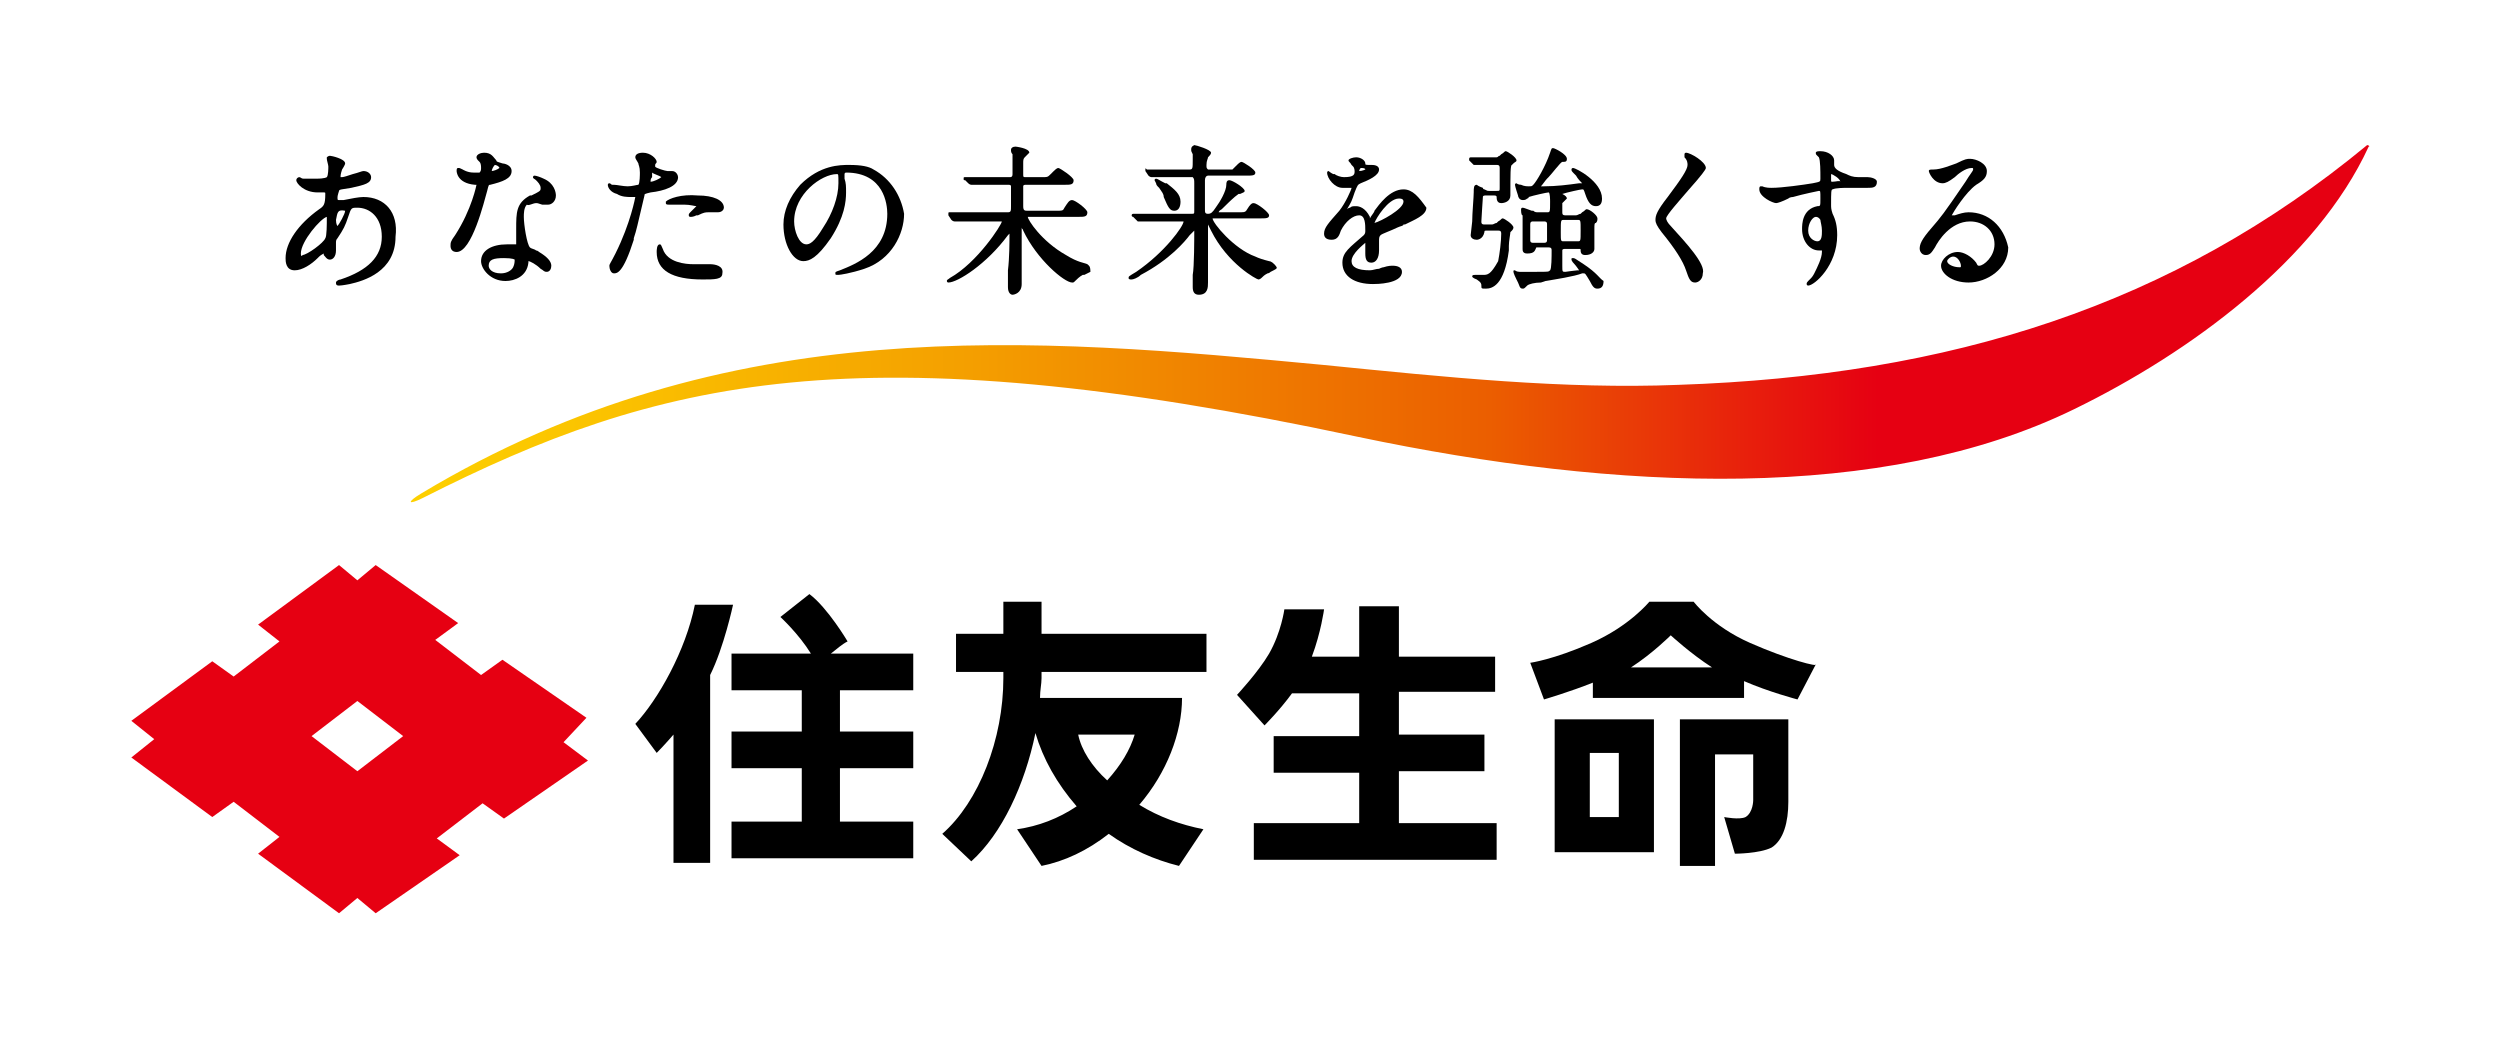
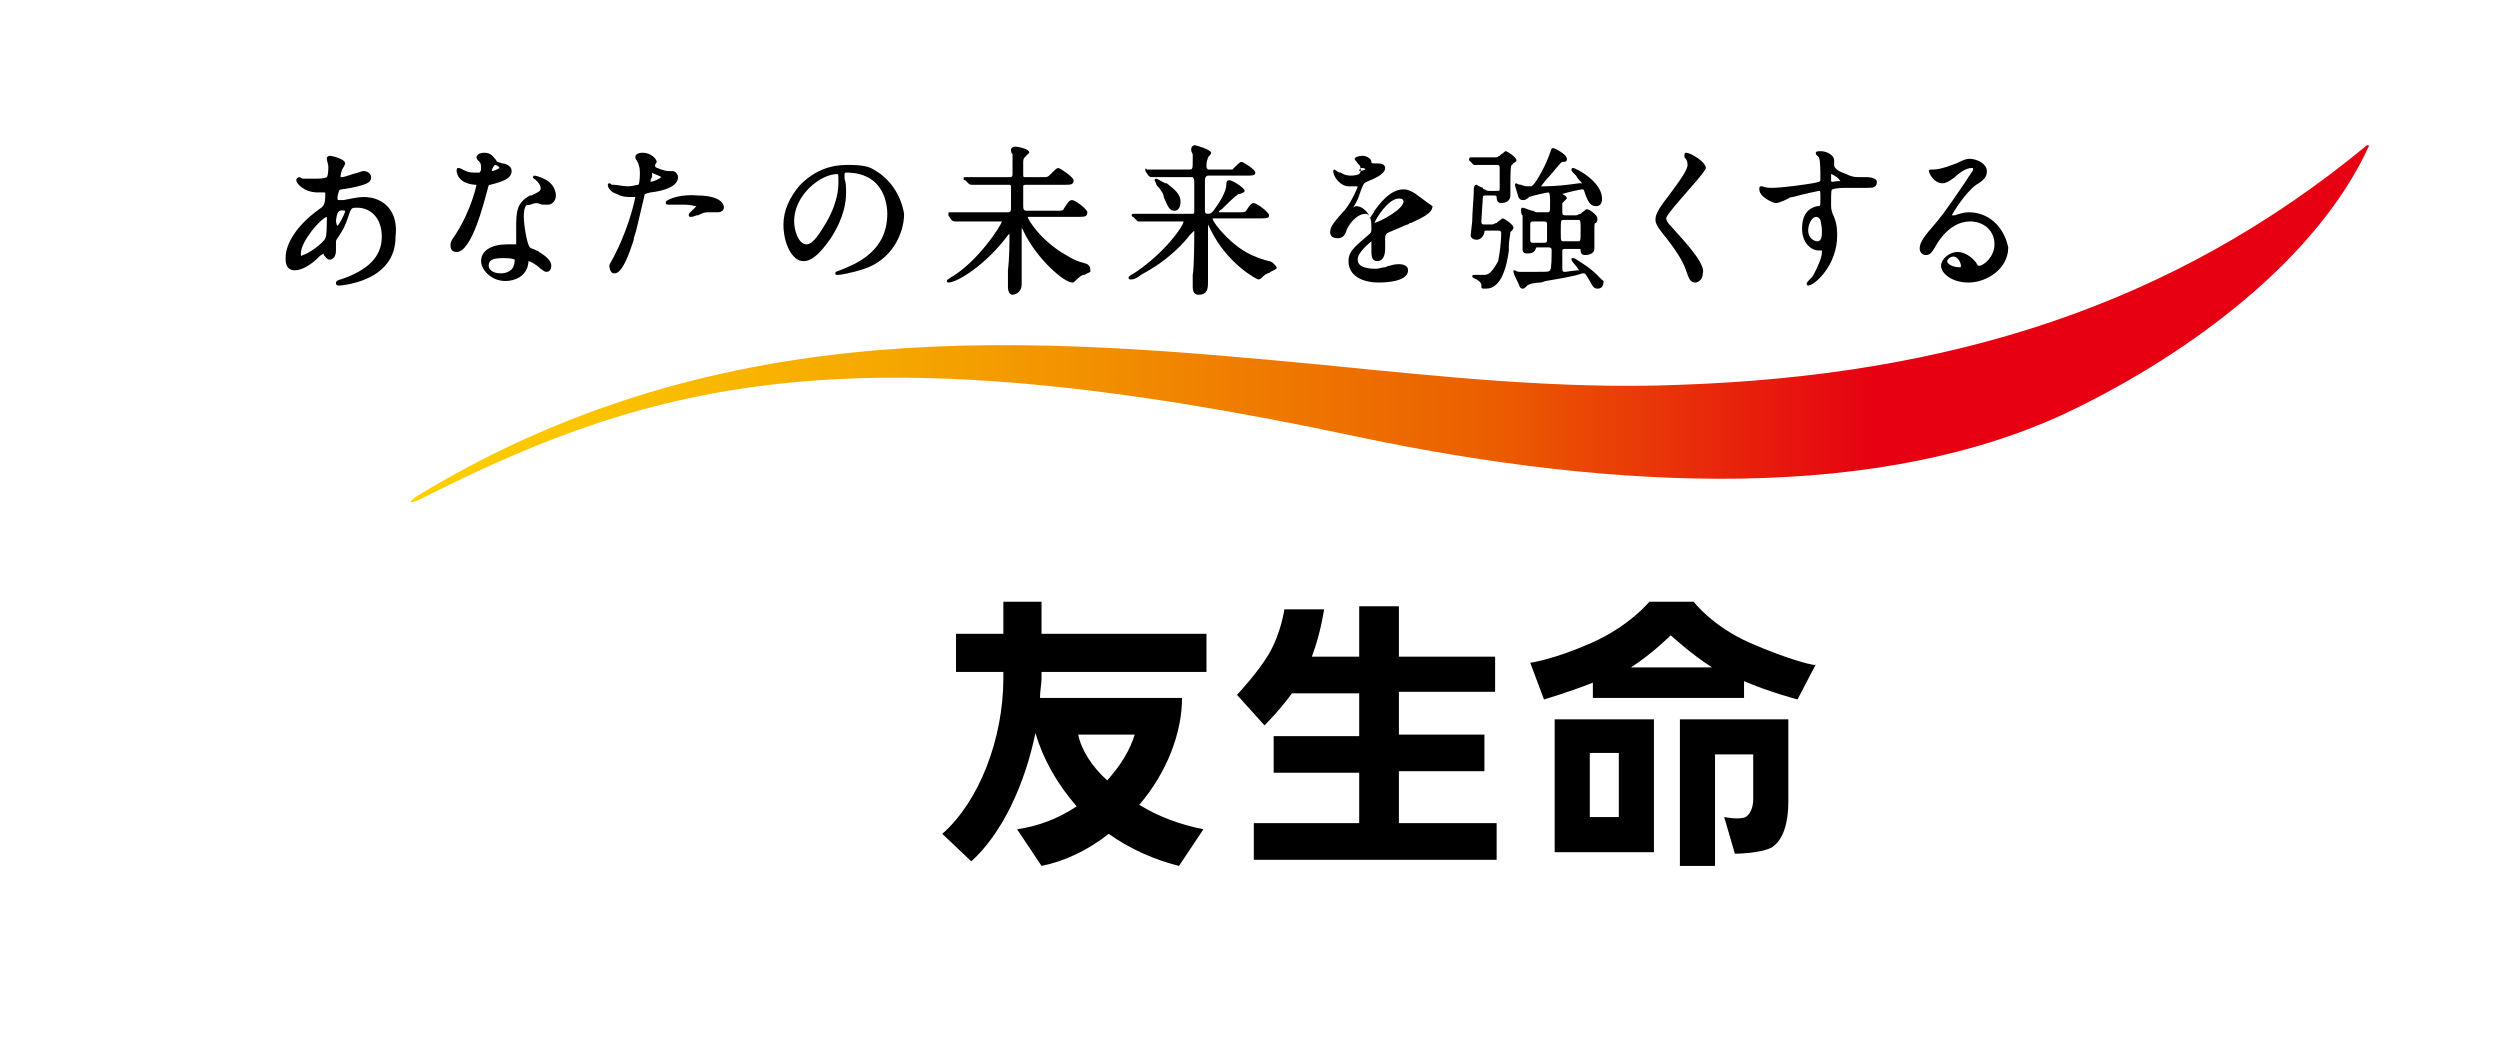
<svg xmlns="http://www.w3.org/2000/svg" xmlns:xlink="http://www.w3.org/1999/xlink" version="1.1" id="レイヤー_1" x="0px" y="0px" viewBox="0 0 163.7 68" style="enable-background:new 0 0 163.7 68;" xml:space="preserve">
  <style type="text/css">
	.st0{fill:#E60012;}
</style>
  <g>
    <g>
      <g>
        <defs>
          <path id="SVGID_1_" d="M155,9.5c-12.7,10.5-27.3,15.1-45.1,15.7l0,0c-7.5,0.3-15.2-0.5-23.2-1.3l0,0c-19-1.8-39.1-3.6-59.1,8.4      l0,0c-1,0.6-0.9,0.8,0.1,0.3l0,0c15.4-7.8,28.4-11,61.2-4l0,0c17.1,3.6,34.4,4.3,46.9-1.8l0,0c7.6-3.7,15.9-9.8,19.3-17.2l0,0      C155.2,9.6,155.1,9.5,155,9.5L155,9.5C155,9.5,155,9.5,155,9.5" />
        </defs>
        <linearGradient id="SVGID_2_" gradientUnits="userSpaceOnUse" x1="26.916" y1="21.247" x2="155.156" y2="21.247">
          <stop offset="0" style="stop-color:#FDD000" />
          <stop offset="9.436668e-02" style="stop-color:#FBC300" />
          <stop offset="0.285" style="stop-color:#F49F00" />
          <stop offset="0.551" style="stop-color:#EB5E00" />
          <stop offset="0.749" style="stop-color:#E60012" />
          <stop offset="1" style="stop-color:#E60012" />
        </linearGradient>
        <use xlink:href="#SVGID_1_" style="overflow:visible;fill:url(#SVGID_2_);" />
        <clipPath id="SVGID_3_">
          <use xlink:href="#SVGID_1_" style="overflow:visible;" />
        </clipPath>
      </g>
-       <path class="st0" d="M38.4,47l-5.5-3.8l-1.4,1l-3-2.3l1.5-1.1L24.6,37l-1.2,1l-1.2-1l-5.3,3.9l1.4,1.1l-3,2.3l-1.4-1l-5.3,3.9    l1.5,1.2l-1.5,1.2l5.3,3.9l1.4-1l3,2.3l-1.4,1.1l5.3,3.9l1.2-1l1.2,1l5.5-3.8l-1.5-1.1l3-2.3l1.4,1l5.5-3.8l-1.6-1.2L38.4,47z     M23.4,50.5l-3-2.3l3-2.3l3,2.3L23.4,50.5z" />
-       <path d="M55.5,42c0,0-1.3-2.2-2.5-3.1l-1.9,1.5c0,0,1.2,1.1,2,2.4h-5.2v2.4h4.6v2.7h-4.6v2.4h4.6v3.5h-4.6v2.4h11.9v-2.4h-4.8    v-3.5h4.8v-2.4h-4.8v-2.7h4.8v-2.4h-5.4C54.8,42.5,55.1,42.2,55.5,42" />
-       <path d="M45.5,39.6c-0.6,3-2.4,6.2-3.9,7.8l1.4,1.9c0.5-0.5,1.1-1.2,1.1-1.2v8.4h2.4V44.2c0.9-1.8,1.5-4.6,1.5-4.6H45.5z" />
      <path d="M91.6,50.5h5.6v-2.4h-5.6v-2.8h6.3V43h-6.3v-3.3H89V43h-3.1c0.6-1.6,0.8-3.1,0.8-3.1h-2.6c0,0-0.2,1.5-1,2.9    c-0.7,1.2-2.1,2.7-2.1,2.7l1.8,2c0,0,1-1,1.8-2.1H89v2.8h-5.6v2.4H89v3.3h-6.9v2.4h15.9v-2.4h-6.4V50.5z" />
      <path d="M114.6,42.1c-2.5-1.1-3.7-2.7-3.7-2.7H108c0,0-1.3,1.6-3.8,2.7c-2.5,1.1-4,1.3-4,1.3l0.9,2.4c0,0,1.7-0.5,3.2-1.1v1h9.9    v-1.1c1.6,0.7,3.5,1.2,3.5,1.2l1.2-2.3C119.1,43.7,117.1,43.2,114.6,42.1 M106.8,43.7c1.4-0.9,2.6-2.1,2.6-2.1h0    c0,0,1.3,1.2,2.7,2.1H106.8z M117.2,47.1H110v0h0v9.6h2.3v-7.3h2.5v3c0,0,0,0.8-0.5,1.1c-0.4,0.2-1.4,0-1.4,0l0.7,2.4    c0,0,1.6,0,2.4-0.4c0.8-0.5,1.1-1.7,1.1-3V47.1L117.2,47.1L117.2,47.1z M101.8,55.8h6.5v-8.7h-6.5V55.8z M104.1,49.3h1.9v4.2h-1.9    V49.3z" />
      <g>
        <path d="M68.2,44H79v-2.5H68.2v-2.1h-2.5v2.1h-3.1V44h3.1v0.4c0,4-1.6,8.1-4,10.2l0,0l1.9,1.8l0,0c2-1.8,3.5-5,4.2-8.4     c0.5,1.7,1.4,3.3,2.7,4.8c-1.2,0.8-2.5,1.3-3.9,1.5l0,0l1.6,2.4l0,0c1.5-0.3,3-1,4.4-2.1c1.4,1,3,1.7,4.6,2.1l0,0l1.6-2.4l0,0     c-1.5-0.3-2.9-0.8-4.2-1.6c1.8-2.1,2.8-4.7,2.8-7l0,0h-9.3c0-0.5,0.1-0.9,0.1-1.3V44z M70.6,48.1h3.7c-0.3,1-0.9,2-1.8,3     C71.5,50.2,70.8,49.1,70.6,48.1" />
      </g>
    </g>
    <g>
      <path d="M23.8,12.9c-0.3,0-0.8,0.1-1.3,0.2c-0.1,0-0.2,0-0.3,0c-0.1,0-0.1,0-0.1-0.2c0-0.1,0.1-0.4,0.1-0.4c0-0.1,0.2-0.1,0.8-0.2    c0.9-0.2,1.3-0.3,1.3-0.7c0-0.2-0.2-0.4-0.5-0.4c-0.1,0-0.3,0.1-0.7,0.2c-0.3,0.1-0.6,0.2-0.7,0.2c0,0,0,0-0.1,0c0,0,0,0,0,0    c0-0.1,0-0.2,0.1-0.5c0,0,0.2-0.3,0.2-0.4c0-0.3-0.9-0.5-1-0.5c-0.1,0-0.2,0.1-0.2,0.1c0,0,0,0.1,0,0.1c0,0.1,0.1,0.4,0.1,0.5    c0,0.1,0,0.6-0.1,0.7c0,0-0.1,0.1-0.7,0.1c-0.2,0-0.4,0-0.7,0c0,0-0.1,0-0.1,0c-0.2,0-0.2-0.1-0.3-0.1c-0.1,0-0.2,0.1-0.2,0.2    c0,0.2,0.5,0.8,1.4,0.8c0,0,0.2,0,0.3,0c0.1,0,0.1,0,0.1,0c0.1,0,0.1,0,0.1,0.1c0,0.7-0.1,0.8-0.4,1c-1.4,1-2.2,2.2-2.2,3.2    c0,0.2,0,0.8,0.6,0.8c0.5,0,1.1-0.4,1.5-0.8l0.1-0.1c0.1-0.1,0.3-0.2,0.3-0.2c0,0,0,0,0,0.1c0,0,0,0,0,0c0.1,0.1,0.2,0.3,0.4,0.3    c0.2,0,0.4-0.2,0.4-0.6c0,0,0-0.1,0-0.2c0-0.1,0-0.2,0-0.3c0-0.1,0-0.2,0.1-0.3c0.4-0.6,0.5-0.8,0.7-1.4c0.2-0.6,0.2-0.6,0.6-0.6    c0.8,0,1.6,0.6,1.6,1.9c0,1.3-0.9,2.2-2.7,2.8c-0.1,0-0.3,0.1-0.3,0.2c0,0.1,0,0.2,0.2,0.2c0.2,0,0.7-0.1,0.7-0.1    c0.9-0.2,3-0.8,3-3.1C26.1,13.9,25.2,12.9,23.8,12.9 M22.6,13.8c0,0.2-0.4,0.9-0.5,1c0,0-0.1-0.1-0.1-0.4    C22.1,13.9,22.1,13.7,22.6,13.8C22.6,13.7,22.6,13.7,22.6,13.8C22.6,13.7,22.6,13.7,22.6,13.8 M19.7,16.6c0-0.8,1.3-2.3,1.7-2.4    c0,0,0,0.1,0,0.2c0,0.2,0,1.1-0.1,1.2c-0.1,0.3-1.2,1.1-1.5,1.1C19.8,16.8,19.7,16.8,19.7,16.6 M21.6,16.7L21.6,16.7L21.6,16.7    L21.6,16.7z" />
      <path d="M32.1,12.1c0.8-0.2,1.4-0.4,1.4-0.9c0-0.4-0.5-0.5-0.6-0.5c-0.3-0.1-0.4-0.1-0.4-0.2c-0.2-0.2-0.3-0.5-0.8-0.5    c-0.2,0-0.5,0.1-0.5,0.3c0,0,0,0.1,0.1,0.2c0,0,0.1,0.1,0.1,0.1c0.1,0.1,0.1,0.3,0.1,0.4c0,0.1,0,0.2-0.1,0.3c0,0-0.2,0-0.4,0    c-0.4,0-0.7-0.2-0.7-0.2C30.1,11,30.1,11,30,11c-0.1,0-0.1,0.1-0.1,0.2c0,0,0,0.8,1.2,0.9c0,0,0.1,0,0.1,0c0,0-0.3,1.6-1.4,3.3    c-0.3,0.4-0.3,0.5-0.3,0.7c0,0.2,0.1,0.4,0.4,0.4c1,0,1.8-3.3,2-4C32,12.1,32,12.1,32.1,12.1 M32.2,11.2c0-0.1,0.1-0.3,0.2-0.4    c0.1,0,0.3,0.1,0.3,0.2C32.6,11.1,32.3,11.2,32.2,11.2" />
      <path d="M35.1,13.3c0.1,0,0.1,0,0.4,0.1l0.1,0c0.1,0,0.2,0,0.3,0c0.2,0,0.5-0.2,0.5-0.6c0-0.2-0.1-0.8-0.8-1.1    c-0.2-0.1-0.5-0.2-0.6-0.2c-0.1,0-0.1,0.1-0.1,0.1c0,0.1,0.1,0.1,0.2,0.2c0.1,0.1,0.3,0.3,0.3,0.5c0,0.2,0,0.2-0.6,0.5l-0.1,0    c-0.9,0.5-0.9,1.1-0.9,2.2c0,0.1,0,0.3,0,0.5c0,0.2,0,0.4,0,0.5c0,0,0,0,0,0c0,0,0,0-0.1,0c0,0-0.1,0-0.2,0c-0.1,0-0.2,0-0.3,0    c-1,0-1.7,0.4-1.7,1.1c0,0.5,0.6,1.3,1.6,1.3c0.6,0,1.4-0.3,1.5-1.2l0,0c0,0,0-0.1,0-0.1c0.1,0,0.5,0.2,0.8,0.5    c0.2,0.1,0.2,0.2,0.4,0.2c0.2,0,0.3-0.2,0.3-0.4c0-0.3-0.3-0.6-0.8-0.9c0,0-0.1-0.1-0.2-0.1c-0.1-0.1-0.3-0.1-0.4-0.2    c-0.2-0.2-0.4-1.5-0.4-2c0-0.2,0-0.6,0.2-0.8C34.6,13.5,34.9,13.3,35.1,13.3 M33,16.9c0.6,0,0.7,0.1,0.7,0.1c0,0.1,0,0.3-0.1,0.5    c-0.1,0.2-0.4,0.4-0.8,0.4c-0.6,0-0.8-0.3-0.8-0.5C32,17,32.3,16.9,33,16.9" />
-       <path d="M46.5,17.3c-0.1,0-0.3,0-0.5,0c-0.2,0-0.5,0-0.6,0c-0.5,0-1.7-0.1-2-1l0,0c-0.1-0.2-0.1-0.3-0.2-0.3    C43,16,43,16.4,43,16.5c0,1.2,1,1.8,3,1.8c0.8,0,1.3,0,1.3-0.4C47.4,17.4,46.8,17.3,46.5,17.3" />
      <path d="M43.6,13.2c0,0.1,0,0.1,0,0.1c0,0.1,0.1,0.1,0.2,0.1c0,0,0.3,0,0.3,0c0.3,0,0.6,0,0.7,0c0.4,0,0.7,0.1,0.8,0.1    c0,0-0.2,0.2-0.3,0.3c-0.2,0.2-0.2,0.2-0.2,0.3c0,0,0,0.1,0.1,0.1c0.1,0,0.2,0,0.4-0.1l0.1,0c0.4-0.2,0.5-0.2,0.7-0.2    c0,0,0.1,0,0.3,0c0.1,0,0.3,0,0.3,0c0.3,0,0.4-0.2,0.4-0.3c0-0.5-0.7-0.8-1.7-0.8C44.6,12.7,43.8,13,43.6,13.2" />
      <path d="M44.4,11.6c0-0.1-0.1-0.4-0.4-0.4c0,0-0.1,0-0.2,0c-0.1,0-0.1,0-0.1,0c-0.1,0-0.8-0.2-0.8-0.3c0,0,0-0.1,0-0.1    c0-0.1,0.1-0.1,0.1-0.2c0-0.2-0.4-0.6-0.9-0.6c-0.3,0-0.5,0.1-0.5,0.3c0,0.1,0.1,0.2,0.2,0.4c0,0,0,0,0,0c0,0.1,0.1,0.2,0.1,0.6    c0,0.1,0,0.7-0.1,0.8c-0.1,0-0.4,0.1-0.7,0.1c-0.3,0-0.7-0.1-0.9-0.1c0,0,0,0-0.1,0c-0.1,0-0.1-0.1-0.2-0.1c0,0-0.1,0-0.1,0.1    c0,0.2,0.2,0.5,0.6,0.6c0.3,0.2,0.7,0.2,0.9,0.2c0.1,0,0.3,0,0.3,0c0,0-0.3,1.7-1.3,3.7c-0.3,0.6-0.4,0.7-0.4,0.8    c0,0.2,0.1,0.5,0.3,0.5c0.2,0,0.6,0,1.3-2.2l0-0.1c0.2-0.6,0.2-0.7,0.7-2.8c0-0.1,0-0.1,0.4-0.2C43.5,12.5,44.4,12.2,44.4,11.6     M43.3,11.6c-0.1,0.1-0.5,0.3-0.7,0.3c0,0,0,0,0,0c0-0.1,0-0.2,0.1-0.3c0-0.1,0-0.1,0-0.2c0,0,0-0.1,0-0.1c0,0,0,0,0,0    C42.8,11.4,43.2,11.5,43.3,11.6" />
      <path d="M57.2,11.1c-0.3-0.2-0.8-0.3-1.6-0.3c-0.6,0-1.9,0-3.2,1.3c-0.7,0.8-1.1,1.7-1.1,2.6c0,1.3,0.6,2.4,1.3,2.4    c0.4,0,0.9-0.2,1.8-1.5c0.9-1.4,1-2.4,1-3c0-0.4,0-0.6-0.1-0.9l0-0.2c0,0,0-0.1,0-0.1c0,0,0,0,0,0c0,0,0-0.1,0.1-0.1    c2.5,0,2.7,2.1,2.7,2.7c0,2.5-2.1,3.3-3.1,3.7c-0.3,0.1-0.3,0.1-0.3,0.2c0,0.1,0,0.1,0.2,0.1c0.1,0,0.8-0.1,1.7-0.4    c1.8-0.6,2.6-2.3,2.6-3.6C59,12.8,58.3,11.7,57.2,11.1 M52.8,16c-0.5,0-0.8-0.9-0.8-1.5c0-1.8,1.8-3.1,2.8-3.1    c0.1,0,0.1,0,0.1,0.6c0,0.9-0.4,2-1,2.9C53.3,15.9,53,16,52.8,16" />
      <path d="M71.2,17.3L71.2,17.3c-0.2-0.1-0.6-0.1-1.4-0.6c-1.6-0.9-2.5-2.3-2.5-2.5c0,0,0.1,0,0.1,0h3.2c0.4,0,0.6,0,0.6-0.3    c0-0.2-0.8-0.8-1-0.8c-0.2,0-0.3,0.2-0.5,0.5c-0.1,0.2-0.1,0.2-0.6,0.2h-1.8c-0.2,0-0.3,0-0.3-0.3c0-0.2,0-1.2,0-1.3    c0-0.1,0.1-0.1,0.2-0.1h2.5c0.4,0,0.6,0,0.6-0.3c0-0.2-0.9-0.8-1-0.8c-0.1,0-0.2,0.1-0.5,0.4c-0.2,0.2-0.2,0.2-0.6,0.2h-1    c-0.2,0-0.2,0-0.2-0.2c0,0,0-0.2,0-0.3c0-0.2,0-0.3,0-0.4c0-0.2,0-0.3,0.1-0.4c0,0,0,0,0.1-0.1c0.1-0.1,0.2-0.2,0.2-0.2    c0-0.3-0.9-0.4-0.9-0.4c-0.2,0-0.3,0.1-0.3,0.2c0,0.1,0,0.2,0.1,0.3c0,0.1,0,0.1,0,0.1c0,0.3,0,1,0,1.2c0,0.2-0.1,0.2-0.2,0.2    h-1.1c-0.5,0-0.9,0-1.4,0c0,0-0.1,0-0.2,0c-0.1,0-0.2,0-0.2,0c-0.1,0-0.1,0-0.1,0.1c0,0.1,0,0.1,0.1,0.1l0.2,0.2    c0,0,0.1,0.1,0.2,0.1c0,0,0.1,0,0.1,0c0,0,0.1,0,0.1,0c0.1,0,0.4,0,1.2,0H66c0.1,0,0.2,0,0.2,0.1c0,0,0,0.2,0,1.3    c0,0.3,0,0.4-0.2,0.4h-2c-0.5,0-0.9,0-1.4,0c0,0-0.1,0-0.2,0c-0.1,0-0.2,0-0.2,0c-0.1,0-0.1,0-0.1,0.1c0,0,0,0.1,0,0.1l0.2,0.3    c0,0,0.1,0.1,0.2,0.1c0,0,0.1,0,0.1,0c0,0,0.1,0,0.1,0c0.1,0,0.5,0,1.2,0h1.6c0.1,0,0.1,0,0.1,0c0,0.2-1.6,2.7-3.4,3.7    c-0.1,0.1-0.2,0.1-0.2,0.2c0,0.1,0.1,0.1,0.1,0.1c0.6,0,2.5-1.2,3.9-3.1c0.1-0.1,0.1-0.1,0.1-0.1c0,0,0,0,0,0.2    c0,0.3,0,1.4-0.1,2.2c0,0.5,0,1,0,1.1c0,0.4,0.2,0.5,0.3,0.5c0.1,0,0.6-0.1,0.6-0.7c0-0.1,0-0.2,0-0.4c0-0.2,0-0.4,0-0.4    c0-0.4,0-2.2,0-2.7v-0.2c0,0.1,0.1,0.1,0.1,0.2c0.9,1.9,2.7,3.4,3.2,3.4c0.1,0,0.1,0,0.2-0.1l0,0c0.1-0.1,0.3-0.3,0.5-0.4l0.1,0    c0.4-0.2,0.4-0.2,0.4-0.2C71.4,17.4,71.3,17.4,71.2,17.3" />
      <path d="M83.1,17.1c-0.4-0.1-0.7-0.2-0.9-0.3c-1.4-0.5-2.8-2.2-2.8-2.5c0,0,0.1,0,0.1,0h3c0.4,0,0.6,0,0.6-0.2    c0-0.2-0.8-0.8-1-0.8c-0.1,0-0.2,0-0.5,0.5c-0.1,0.1-0.1,0.1-0.6,0.1h-1.1c0,0,0,0-0.1,0c0,0,0-0.1,0.2-0.2c0.3-0.3,0.8-0.8,1.1-1    c0,0,0,0,0.1,0c0.2-0.1,0.3-0.1,0.3-0.2c0-0.2-0.8-0.7-1-0.7c-0.2,0-0.2,0.2-0.2,0.3c0,0.4-0.4,1.1-0.7,1.5    c-0.2,0.3-0.3,0.4-0.5,0.4c-0.2,0-0.2-0.1-0.2-0.3c0-0.1,0-0.5,0-0.9c0-0.4,0-0.8,0-1c0-0.2,0.1-0.3,0.2-0.3h2.5    c0.4,0,0.6,0,0.6-0.2c0-0.2-0.8-0.7-0.9-0.7c-0.1,0-0.2,0.1-0.4,0.3c-0.1,0.1-0.2,0.2-0.2,0.2c-0.1,0-0.2,0-0.5,0h-1.1    C79,11,79,11,79,10.8c0-0.3,0.1-0.4,0.1-0.5c0.1-0.1,0.2-0.2,0.2-0.3c0-0.2-1-0.5-1.1-0.5C78,9.6,78,9.7,78,9.8    c0,0.1,0,0.1,0.1,0.3l0,0c0,0.1,0,0.2,0,0.4c0,0.5,0,0.6-0.2,0.6h-1c-0.5,0-0.9,0-1.4,0c0,0-0.1,0-0.2,0c-0.1,0-0.2,0-0.2,0    C75,11,75,11,75,11.1c0,0,0,0.1,0,0.1l0.2,0.3c0,0,0.1,0.1,0.2,0.1c0,0,0.1,0,0.1,0c0,0,0.1,0,0.1,0l0,0c0.2,0,0.5,0,1.2,0H78    c0.1,0,0.1,0,0.1,0c0.1,0.1,0.1,0.2,0.1,0.4v1.8c0,0.2,0,0.2-0.2,0.2h-2c-0.4,0-0.8,0-1.2,0l-0.2,0c0,0-0.1,0-0.2,0    c-0.1,0-0.2,0-0.2,0c-0.1,0-0.1,0.1-0.1,0.1c0,0,0,0.1,0.1,0.1l0.2,0.2c0,0,0.1,0.1,0.1,0.1c0,0,0.1,0,0.1,0c0,0,0.1,0,0.1,0    c0.3,0,0.6,0,1.3,0h1.3c0.2,0,0.2,0,0.2,0c0,0.3-1.2,2-3.1,3.3c-0.5,0.3-0.5,0.3-0.5,0.4c0,0.1,0.1,0.1,0.2,0.1    c0.1,0,0.4-0.1,0.6-0.3c1.9-1,2.9-2.2,3.2-2.6l0,0c0.2-0.2,0.3-0.3,0.3-0.3c0,0,0,0.1,0,0.2c0,0.2,0,2.2-0.1,2.7    c0,0.1,0,0.2,0,0.4c0,0.2,0,0.4,0,0.4c0,0.3,0.1,0.5,0.4,0.5c0.6,0,0.6-0.5,0.6-0.8c0-0.3,0-1,0-1.8c0-0.8,0-1.6,0-1.9    c0-0.1,0-0.1,0-0.1c0,0,0,0,0,0c0.1,0.2,0.1,0.2,0.2,0.4c1.1,2.2,3,3.2,3.1,3.2c0.1,0,0.2-0.1,0.2-0.1c0.1-0.1,0.2-0.2,0.4-0.3    c0,0,0.1,0,0.2-0.1c0.4-0.2,0.4-0.2,0.4-0.3C83.4,17.2,83.2,17.1,83.1,17.1" />
      <path d="M75.9,12.3c0.2,0.3,0.3,0.4,0.3,0.6c0.3,0.7,0.4,0.9,0.7,0.9c0.3,0,0.4-0.3,0.4-0.6c0-0.5-0.4-0.8-0.9-1.2L76.3,12    c-0.4-0.2-0.5-0.3-0.6-0.3c-0.1,0-0.1,0.1-0.1,0.1c0,0,0,0,0.1,0.2c0,0.1,0.1,0.2,0.1,0.2L75.9,12.3z" />
-       <path d="M91.9,12.4c-0.9,0-1.6,1-1.9,1.4c0,0.1-0.2,0.3-0.3,0.5c0,0,0-0.1,0-0.1c-0.3-0.6-0.7-0.7-0.9-0.7c-0.2,0-0.3,0-0.4,0.1    c-0.1,0-0.2,0.1-0.2,0.1c0,0,0,0,0,0l0,0c0.3-0.5,0.3-0.5,0.5-1.1c0.2-0.5,0.2-0.5,0.4-0.6c0.5-0.2,1.2-0.5,1.2-0.9    c0-0.3-0.4-0.3-0.5-0.3l0,0c-0.4,0-0.4,0-0.4-0.1c0-0.2-0.3-0.4-0.6-0.4c-0.2,0-0.5,0.1-0.5,0.2c0,0.1,0.1,0.1,0.2,0.3    c0,0,0.1,0.1,0.1,0.1c0.1,0.1,0.1,0.3,0.1,0.3c0,0.2,0,0.4-0.7,0.4c-0.2,0-0.5-0.1-0.6-0.2c0,0,0,0-0.1,0    c-0.2-0.1-0.3-0.2-0.3-0.2c0,0-0.1,0-0.1,0.1c0,0.4,0.5,1,1,1c0,0,0.1,0,0.3,0c0.1,0,0.3,0,0.3,0c0,0,0,0,0,0c0,0.1-0.4,1-0.8,1.5    l0,0c-0.7,0.8-1,1.1-1,1.5c0,0.2,0.1,0.4,0.5,0.4c0.4,0,0.5-0.3,0.6-0.6c0.3-0.6,0.8-1,1.2-1c0.4,0,0.4,0.6,0.4,1    c0,0.1,0,0.2-0.1,0.3c-0.9,0.8-1.4,1.1-1.4,1.8c0,0.9,0.8,1.4,2,1.4c0.2,0,1.9,0,1.9-0.8c0-0.3-0.3-0.4-0.6-0.4    c-0.1,0-0.3,0-0.6,0.1c-0.1,0-0.3,0.1-0.3,0.1c-0.2,0-0.4,0.1-0.6,0.1c-0.8,0-1.2-0.2-1.2-0.6c0-0.5,0.8-1.1,0.9-1.2    c0,0,0,0,0,0.1l0,0.1c0,0.1,0,0.5,0,0.5c0,0.4,0.1,0.6,0.4,0.6c0.3,0,0.5-0.3,0.5-0.8c0,0,0-0.2,0-0.3c0-0.1,0-0.3,0-0.3    c0-0.2,0-0.3,0.1-0.4c0.1-0.1,0.7-0.3,1.1-0.5c0.2-0.1,0.4-0.1,0.4-0.2l0.1,0c0.6-0.3,1.4-0.6,1.4-1.1    C92.9,12.9,92.5,12.4,91.9,12.4 M91.9,13.2c0,0.5-1.5,1.3-1.9,1.4c0.1-0.3,0.9-1.6,1.6-1.6C91.7,13,91.9,13,91.9,13.2 M89,11.2    c0-0.1,0.1-0.2,0.1-0.2c0.1,0,0.3,0,0.3,0.1C89.4,11.1,89.2,11.2,89,11.2" />
+       <path d="M91.9,12.4c-0.9,0-1.6,1-1.9,1.4c0,0.1-0.2,0.3-0.3,0.5c0,0,0-0.1,0-0.1c-0.3-0.6-0.7-0.7-0.9-0.7c-0.1,0-0.2,0.1-0.2,0.1c0,0,0,0,0,0l0,0c0.3-0.5,0.3-0.5,0.5-1.1c0.2-0.5,0.2-0.5,0.4-0.6c0.5-0.2,1.2-0.5,1.2-0.9    c0-0.3-0.4-0.3-0.5-0.3l0,0c-0.4,0-0.4,0-0.4-0.1c0-0.2-0.3-0.4-0.6-0.4c-0.2,0-0.5,0.1-0.5,0.2c0,0.1,0.1,0.1,0.2,0.3    c0,0,0.1,0.1,0.1,0.1c0.1,0.1,0.1,0.3,0.1,0.3c0,0.2,0,0.4-0.7,0.4c-0.2,0-0.5-0.1-0.6-0.2c0,0,0,0-0.1,0    c-0.2-0.1-0.3-0.2-0.3-0.2c0,0-0.1,0-0.1,0.1c0,0.4,0.5,1,1,1c0,0,0.1,0,0.3,0c0.1,0,0.3,0,0.3,0c0,0,0,0,0,0c0,0.1-0.4,1-0.8,1.5    l0,0c-0.7,0.8-1,1.1-1,1.5c0,0.2,0.1,0.4,0.5,0.4c0.4,0,0.5-0.3,0.6-0.6c0.3-0.6,0.8-1,1.2-1c0.4,0,0.4,0.6,0.4,1    c0,0.1,0,0.2-0.1,0.3c-0.9,0.8-1.4,1.1-1.4,1.8c0,0.9,0.8,1.4,2,1.4c0.2,0,1.9,0,1.9-0.8c0-0.3-0.3-0.4-0.6-0.4    c-0.1,0-0.3,0-0.6,0.1c-0.1,0-0.3,0.1-0.3,0.1c-0.2,0-0.4,0.1-0.6,0.1c-0.8,0-1.2-0.2-1.2-0.6c0-0.5,0.8-1.1,0.9-1.2    c0,0,0,0,0,0.1l0,0.1c0,0.1,0,0.5,0,0.5c0,0.4,0.1,0.6,0.4,0.6c0.3,0,0.5-0.3,0.5-0.8c0,0,0-0.2,0-0.3c0-0.1,0-0.3,0-0.3    c0-0.2,0-0.3,0.1-0.4c0.1-0.1,0.7-0.3,1.1-0.5c0.2-0.1,0.4-0.1,0.4-0.2l0.1,0c0.6-0.3,1.4-0.6,1.4-1.1    C92.9,12.9,92.5,12.4,91.9,12.4 M91.9,13.2c0,0.5-1.5,1.3-1.9,1.4c0.1-0.3,0.9-1.6,1.6-1.6C91.7,13,91.9,13,91.9,13.2 M89,11.2    c0-0.1,0.1-0.2,0.1-0.2c0.1,0,0.3,0,0.3,0.1C89.4,11.1,89.2,11.2,89,11.2" />
      <path d="M99.1,14.9c0-0.2-0.6-0.6-0.7-0.6c-0.1,0-0.1,0.1-0.3,0.2c0,0-0.1,0.1-0.1,0.1c-0.1,0-0.2,0.1-0.3,0.1h-0.5    c-0.2,0-0.2-0.1-0.2-0.2c0-0.2,0.1-1.5,0.1-1.6c0-0.1,0.1-0.1,0.2-0.1h0.5c0.1,0,0.2,0,0.2,0.1c0,0.1,0,0.4,0.3,0.4    c0.2,0,0.6-0.1,0.6-0.5c0-1.4,0-2,0.1-2c0,0,0.1-0.1,0.1-0.1c0.1-0.1,0.2-0.1,0.2-0.2c0-0.2-0.6-0.6-0.7-0.6    c-0.1,0-0.1,0.1-0.3,0.2c0,0-0.1,0.1-0.1,0.1c-0.1,0-0.1,0.1-0.2,0.1h-0.2c-0.3,0-0.9,0-1.1,0c0,0-0.1,0-0.2,0c-0.1,0-0.1,0-0.2,0    c-0.1,0-0.1,0.1-0.1,0.1c0,0,0,0.1,0,0.1l0.2,0.2c0,0,0,0,0,0c0,0,0.1,0.1,0.1,0.1c0,0,0,0,0.1,0c0.1,0,0.1,0,0.2,0    c0.3,0,0.7,0,1,0h0.2c0.1,0,0.2,0,0.2,0.2c0,0.1,0,0.4,0,0.7c0,0.3,0,0.5,0,0.6c0,0.2,0,0.2-0.2,0.2h-0.5c-0.1,0-0.1,0-0.3-0.1    c0,0-0.1,0-0.1-0.1c-0.3-0.1-0.4-0.2-0.4-0.2c-0.2,0-0.2,0.2-0.2,0.5c0,0.3-0.1,1.4-0.1,1.9c0,0.1-0.1,0.8-0.1,0.9    c0,0.2,0.2,0.3,0.4,0.3c0,0,0.4,0,0.5-0.5c0-0.1,0-0.1,0.2-0.1h0.7c0.1,0,0.2,0,0.2,0.2c0,0.5-0.1,1.3-0.2,1.8    C97.6,18,97.4,18,97.1,18c-0.1,0-0.3,0-0.4,0c-0.1,0-0.1,0-0.1,0c-0.1,0-0.2,0-0.2,0.1c0,0.1,0.3,0.2,0.3,0.2    c0.3,0.2,0.3,0.3,0.3,0.4c0,0.2,0,0.2,0.3,0.2c0.4,0,1.2-0.2,1.5-2.5c0-0.1,0-0.2,0-0.3c0-0.3,0.1-0.8,0.1-0.9    c0,0,0.1-0.1,0.1-0.1C99,15.1,99.1,15,99.1,14.9" />
      <path d="M103.7,17.3c-0.6-0.4-0.6-0.4-0.7-0.4c-0.1,0-0.1,0-0.1,0.1c0,0,0,0.1,0.2,0.3c0.1,0.1,0.3,0.4,0.3,0.4c0,0,0,0-0.1,0    c-0.1,0-0.8,0.1-0.8,0.1c-0.2,0-0.2,0-0.2-0.4l0-0.2c0-0.2,0-0.7,0-0.8c0-0.1,0.1-0.1,0.2-0.1h0.9c0.1,0,0.1,0,0.1,0.1    c0,0.2,0.1,0.3,0.3,0.3c0.4,0,0.6-0.2,0.6-0.4c0-0.1,0-0.4,0-0.7c0-0.3,0-0.5,0-0.6c0-0.3,0-0.4,0.1-0.4c0.1-0.1,0.1-0.2,0.1-0.3    c0-0.2-0.5-0.6-0.7-0.6c-0.1,0-0.1,0.1-0.3,0.2c0,0-0.1,0.1-0.1,0.1c-0.1,0-0.2,0.1-0.3,0.1h-0.7c-0.2,0-0.2-0.1-0.2-0.2    c0-0.4,0-0.5,0-0.6c0,0,0.1-0.1,0.1-0.1c0.1-0.1,0.2-0.2,0.2-0.2c0-0.1-0.1-0.2-0.3-0.3l0,0c0,0,0,0,0,0c0.3-0.1,1.2-0.3,1.3-0.3    c0.1,0,0.1,0,0.2,0.3c0.2,0.6,0.4,0.8,0.7,0.8c0.3,0,0.4-0.2,0.4-0.5c0-1.1-1.7-2-1.9-2c-0.1,0-0.1,0.1-0.1,0.1    c0,0.1,0,0.1,0.3,0.4c0.1,0.2,0.3,0.4,0.4,0.5c0,0-0.1,0-0.2,0c-0.7,0.1-1.5,0.2-2.3,0.2c-0.1,0-0.1,0-0.2,0    c0.1-0.1,0.3-0.4,0.4-0.5l0.1-0.1c0.2-0.2,0.8-1,0.9-1c0.2,0,0.3,0,0.3-0.2c0-0.3-0.8-0.7-0.9-0.7c-0.1,0-0.1,0-0.2,0.3    c-0.3,0.9-0.9,1.9-1.1,2.1c-0.1,0.1-0.1,0.1-0.3,0.1c-0.1,0-0.3,0-0.5-0.1l0,0c-0.2,0-0.3-0.1-0.3-0.1c0,0-0.1,0-0.1,0.1    c0,0.1,0.2,0.7,0.2,0.7c0,0.1,0.1,0.3,0.3,0.3c0.1,0,0.2,0,0.3-0.1c0,0,0.1,0,0.1-0.1c0.3-0.1,1.2-0.3,1.3-0.3    c0.1,0,0.1,0.5,0.1,0.6c0,0.7,0,0.7-0.2,0.7h-0.6c-0.1,0-0.2,0-0.3-0.1c0,0-0.1,0-0.1,0c-0.3-0.1-0.5-0.2-0.6-0.2    c-0.1,0-0.1,0.1-0.1,0.1c0,0.1,0,0.4,0.1,0.4c0,0.2,0,0.6,0,0.9c0,0.1,0,0.4,0,0.7c0,0.3,0,0.5,0,0.6c0,0.1,0,0.3,0.3,0.3    c0.5,0,0.5-0.2,0.6-0.4c0,0,0.1,0,0.1,0h0.7c0.2,0,0.2,0.1,0.2,0.2c0,0.4,0,1.2-0.1,1.3c-0.1,0.1-0.1,0.1-0.9,0.1    c-0.3,0-0.8,0-1,0l-0.1,0c-0.2,0-0.3-0.1-0.3-0.1c-0.1,0-0.1,0-0.1,0.1c0,0,0,0.1,0.2,0.5l0.1,0.2c0.1,0.2,0.1,0.4,0.3,0.4    c0.1,0,0.1,0,0.3-0.2c0.1-0.1,0.5-0.2,0.9-0.2l0.3-0.1c0.6-0.1,1.9-0.3,2.4-0.5c0,0,0.1,0,0.1,0c0.1,0,0.1,0,0.4,0.5    c0.2,0.4,0.3,0.5,0.5,0.5c0.3,0,0.4-0.2,0.4-0.5C104.7,18.2,104.6,17.9,103.7,17.3 M101.1,15.9h-0.7c-0.2,0-0.2-0.1-0.2-0.2v-1    c0-0.2,0.1-0.2,0.2-0.2h0.7c0.2,0,0.2,0.1,0.2,0.2v1C101.3,15.8,101.3,15.9,101.1,15.9 M102.4,14.4h0.9c0.2,0,0.2,0,0.2,0.7    c0,0.7,0,0.7-0.2,0.7h-0.9c-0.2,0-0.2,0-0.2-0.6C102.2,14.4,102.2,14.4,102.4,14.4" />
      <path d="M109.4,14.8c-0.2-0.2-0.3-0.4-0.3-0.5c0-0.2,0.9-1.2,1.5-1.9c0.8-0.9,1.1-1.3,1.1-1.4c0-0.4-1-1-1.3-1c0,0-0.1,0-0.1,0.1    c0,0.1,0,0.2,0,0.2c0.2,0.2,0.2,0.4,0.2,0.5c0,0.3-0.4,0.9-1.3,2.1c-0.7,0.9-0.8,1.2-0.8,1.5c0,0.2,0.1,0.4,0.4,0.8l0,0    c0.9,1.1,1.4,1.9,1.6,2.5l0,0c0.2,0.6,0.3,0.8,0.6,0.8c0.2,0,0.5-0.2,0.5-0.6C111.7,17.3,110.4,15.9,109.4,14.8L109.4,14.8z" />
      <path d="M122.3,11.6c0,0-0.2,0-0.3,0c-0.1,0-0.3,0-0.3,0c-0.4,0-0.6-0.1-0.8-0.2c-0.6-0.2-0.8-0.4-0.8-0.6c0,0,0-0.1,0-0.1    c0-0.1,0-0.1,0-0.2c0-0.3-0.4-0.6-0.9-0.6c-0.1,0-0.3,0-0.3,0.1c0,0.1,0,0.1,0.1,0.2c0,0,0.1,0.1,0.1,0.1c0.1,0.2,0.1,0.9,0.1,1.4    c0,0.2,0,0.2-0.5,0.3c-0.6,0.1-2,0.3-2.7,0.3c-0.1,0-0.4,0-0.6-0.1l-0.1,0c0,0,0,0,0,0c-0.1,0-0.1,0.1-0.1,0.2    c0,0.5,0.9,0.9,1.1,0.9c0.1,0,0.4-0.1,0.8-0.3c0.1-0.1,0.3-0.1,0.3-0.1c0.7-0.2,1.7-0.4,1.7-0.4c0.1,0,0.1,0,0.1,0.5    c0,0.5,0,0.5-0.2,0.5c-1,0.2-1,1.2-1,1.5c0,0.8,0.5,1.4,1.1,1.4c0,0,0.1,0,0.1,0c0,0,0.1,0,0.1,0c0,0,0,0,0,0.1    c0,0.4-0.3,1-0.5,1.4c0,0-0.1,0.2-0.2,0.3c-0.3,0.3-0.3,0.3-0.3,0.4c0,0.1,0.1,0.1,0.1,0.1c0.4,0,1.9-1.3,1.9-3.3    c0-0.6-0.1-1-0.3-1.4c-0.1-0.3-0.1-0.4-0.1-0.6c0-0.8,0-1,0.1-1c0.2-0.1,0.8-0.1,1-0.1c0.1,0,0.4,0,0.6,0c0.3,0,0.6,0,0.7,0    c0.3,0,0.6,0,0.6-0.4C122.9,11.7,122.5,11.6,122.3,11.6 M120,11.9c-0.1,0-0.1,0-0.1-0.1c0-0.3,0-0.4,0-0.4c0.1,0,0.6,0.3,0.6,0.5    C120.5,11.8,120.2,11.9,120,11.9 M119.3,15.1c0,0.3,0,0.7-0.3,0.7c-0.2,0-0.6-0.2-0.6-0.7c0-0.5,0.3-0.9,0.5-0.9    c0.2,0,0.3,0.2,0.3,0.2C119.2,14.5,119.3,14.8,119.3,15.1" />
      <path d="M128.9,13.9c-0.3,0-0.6,0.1-0.9,0.2c0,0-0.1,0-0.1,0c0,0-0.1,0-0.1,0c0.1-0.2,0.9-1.5,1.6-2c0.5-0.3,0.7-0.5,0.7-0.9    c0-0.5-0.7-0.8-1.1-0.8c-0.2,0-0.3,0-0.9,0.3c-0.3,0.1-1,0.4-1.5,0.4c-0.2,0-0.3,0-0.3,0.1c0,0.1,0.3,0.8,0.9,0.8    c0.2,0,0.4-0.1,0.8-0.4c0.2-0.2,0.7-0.6,1.1-0.6c0.1,0,0.1,0,0.1,0.1c0,0.1-0.2,0.3-0.5,0.8c-1.5,2.2-1.6,2.3-2.2,3    c-0.7,0.8-0.8,1.1-0.8,1.4c0,0.1,0.1,0.4,0.4,0.4c0.3,0,0.4-0.2,0.6-0.5l0,0c0.2-0.4,1-1.7,2.3-1.7c0.9,0,1.6,0.6,1.6,1.5    c0,0.8-0.7,1.4-1,1.4c-0.1,0-0.1,0-0.2-0.2l0,0c-0.3-0.4-0.8-0.7-1.2-0.7c-0.6,0-1.1,0.5-1.1,0.9c0,0.5,0.7,1.1,1.8,1.1    c1.2,0,2.6-0.9,2.6-2.3C131.2,14.8,130.2,13.9,128.9,13.9 M127.9,16.8c0.3,0,0.5,0.4,0.5,0.6c0,0.1,0,0.1-0.1,0.1    c-0.4,0-0.8-0.2-0.8-0.4C127.5,17,127.7,16.8,127.9,16.8" />
    </g>
  </g>
</svg>